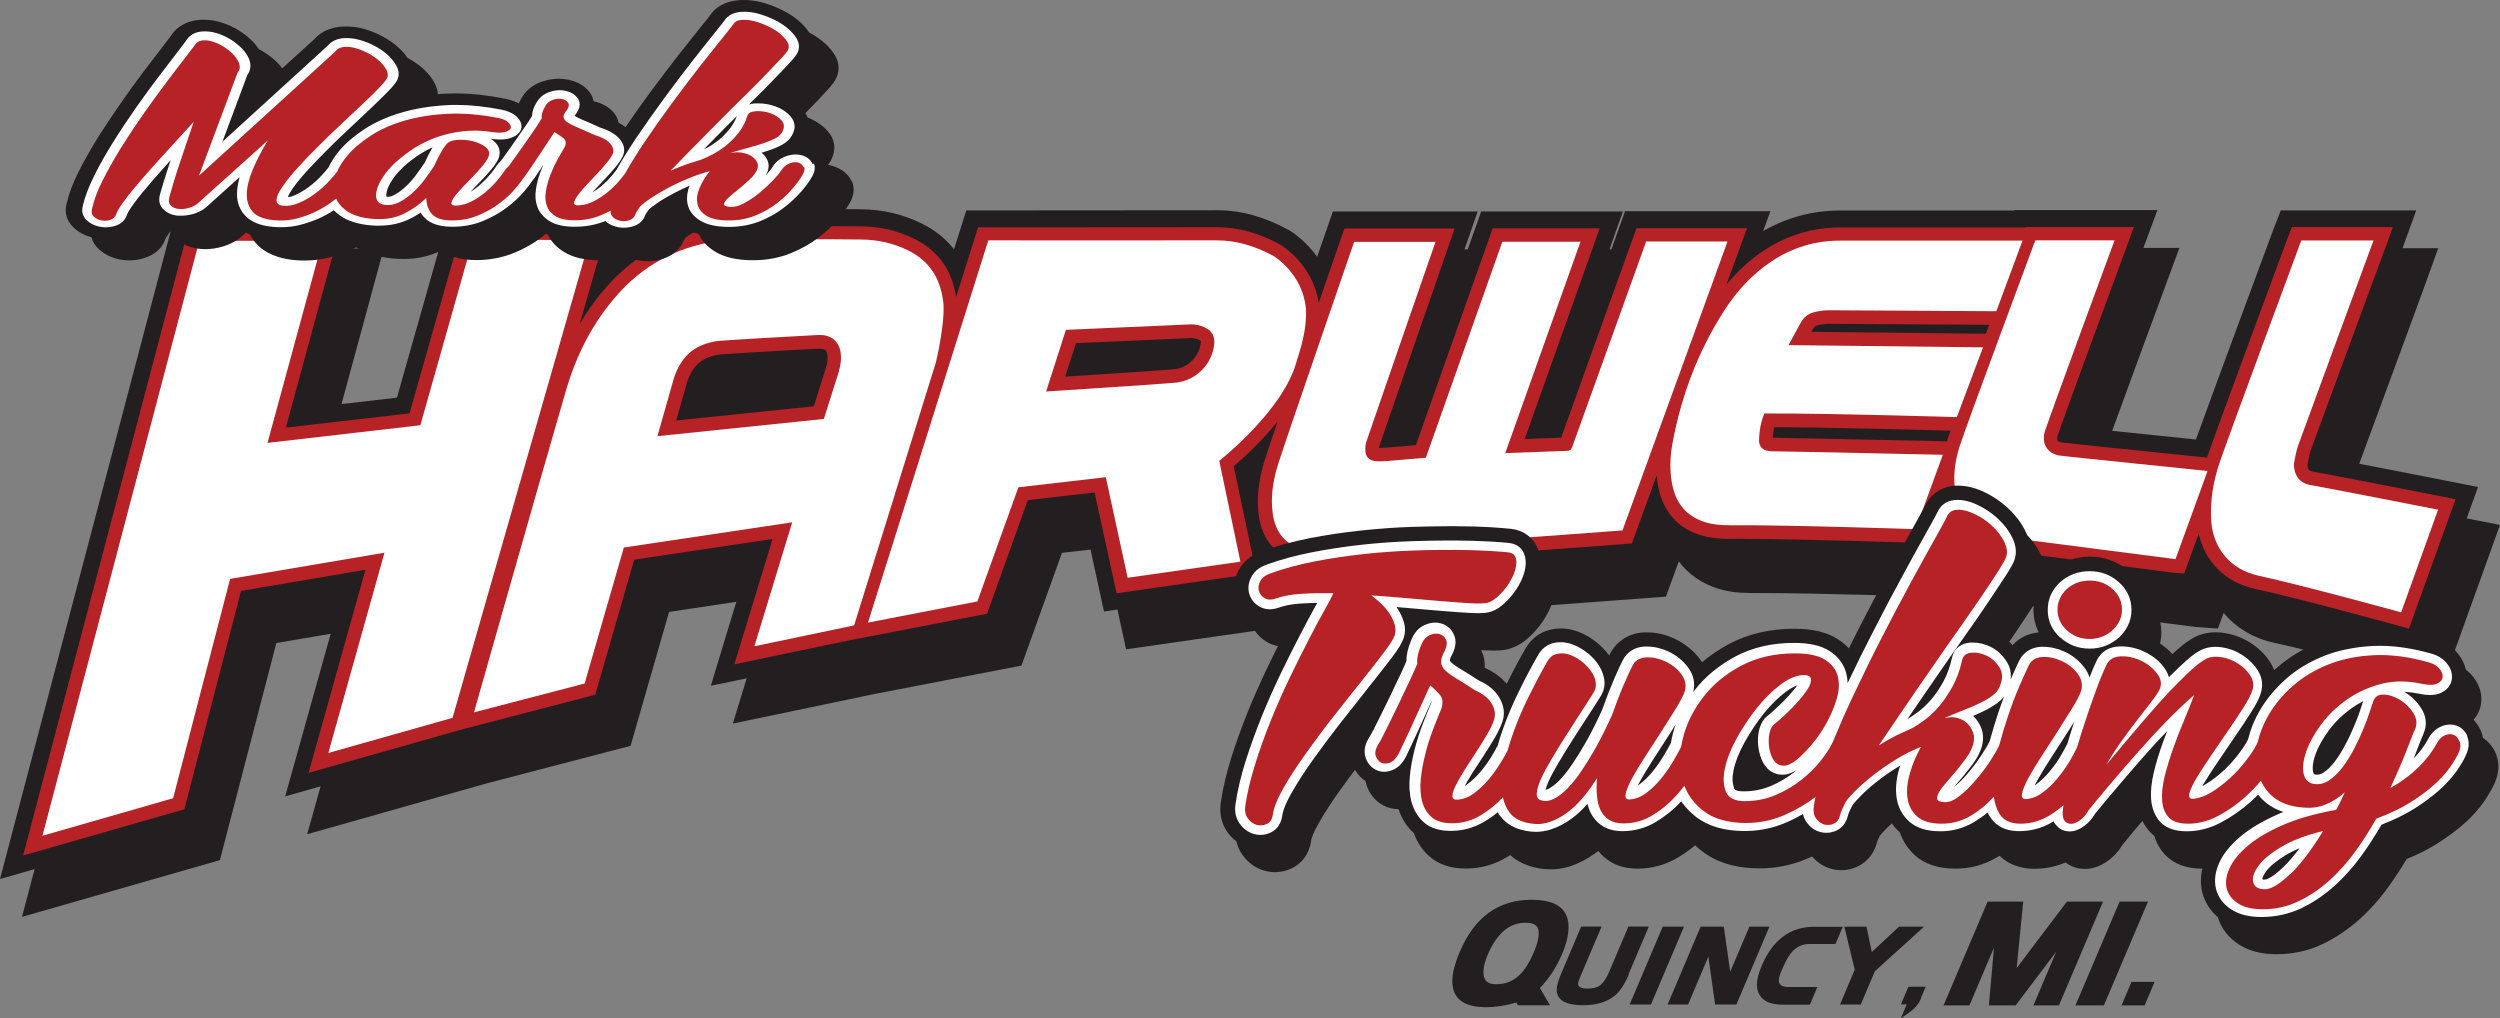
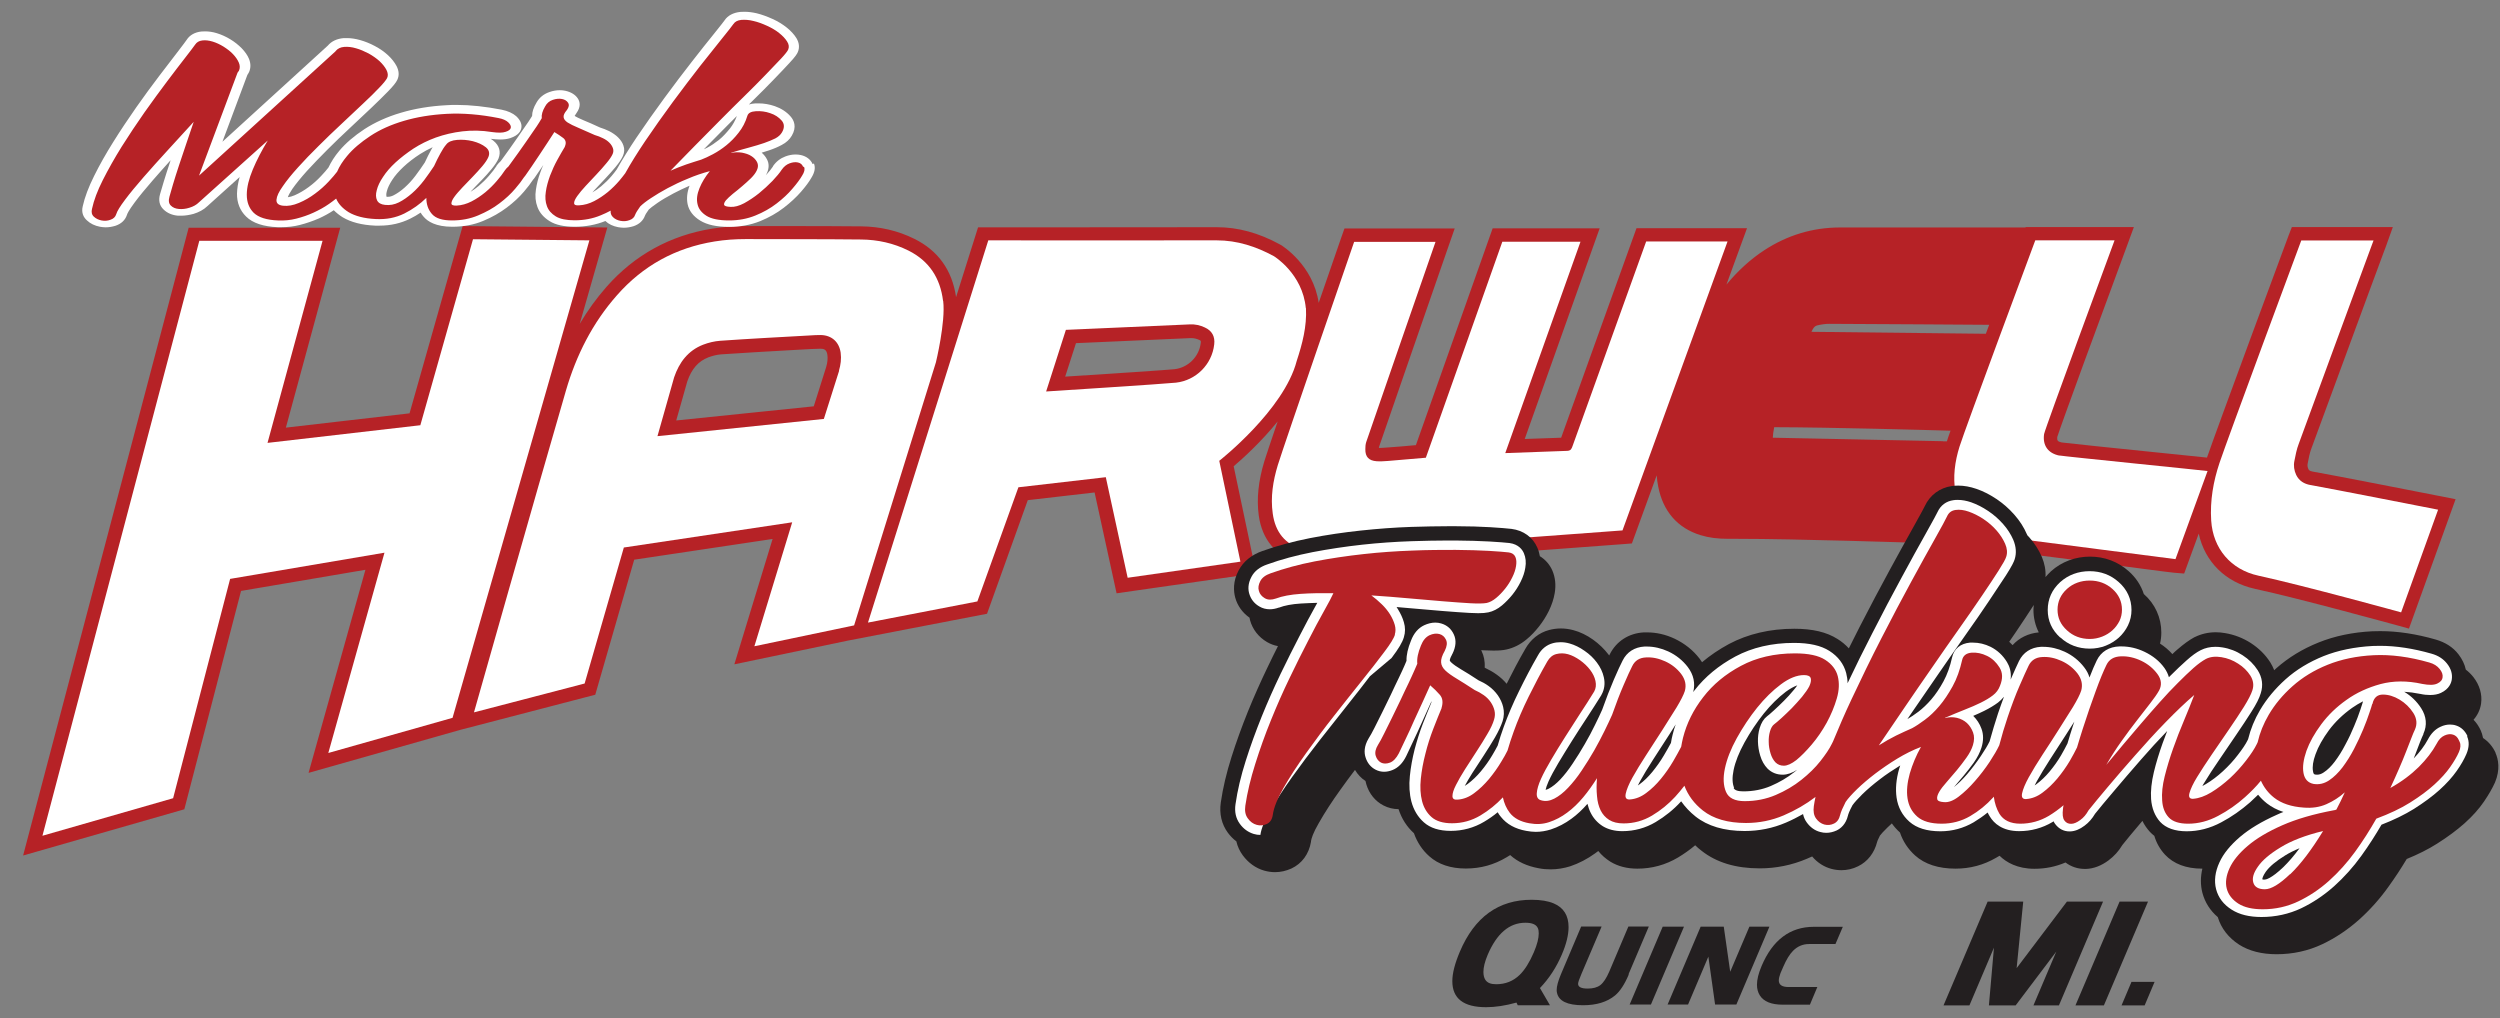
<svg xmlns="http://www.w3.org/2000/svg" id="Layer_2" viewBox="0 0 178.49 72.7">
  <rect x="0" y="0" width="178.49" height="72.7" fill="#808080" stroke="none" />
  <defs>
    <style>.cls-1{fill:#231f20;}.cls-2{fill:#fff;}.cls-3{fill:#b62226;}</style>
  </defs>
  <g id="Layer_1-2">
-     <path class="cls-1" d="M176.12,37l.8-2.23-2.44-.48c-.21-.04-3.44-.68-6.04-1.18,1.11-3.01,2.22-6.04,3.31-8.99l1.13-3.08c.03-.08.06-.15.09-.24l1.11-3.08h-2.55l.98-2.7h-9.67l-.53,1.36c-.03.08-4.22,11.37-5.53,15-.61-.06-1.56-.16-3.08-.32-.84-.09-1.89-.19-2.9-.3.98-2.7,2.41-6.58,3.74-10.18l1.06-2.88h-2.57l1-2.7h-10.21v.03c-2.06,0-8.93,0-12.45,0-1.96,0-3.81.5-5.49,1.47l.52-1.42h-10.38l-.64,1.79c-.11.31-.22.62-.33.93h-.14l.96-2.7h-10.12l-.96,2.7h-.23l.94-2.7h-10.34s-.79,2.29-1.12,3.23c-.85-1.17-1.82-1.79-1.99-1.89l-.04-.02-.04-.02c-1.71-.93-3.37-1.39-5.09-1.39h-.02c-3.38,0-9.01.01-13.13.01h-4.74s-.88,2.78-.88,2.78c-.59-.76-1.36-1.38-2.3-1.84-1.33-.66-2.78-1-4.31-1.02-1.77-.02-3.55-.02-5.27-.02h-.07c-.96,0-1.93,0-2.9,0h-.07c-.86,0-1.7.07-2.51.19-2.32.37-4.39,1.25-6.18,2.61h-.36s.77-2.68.77-2.68l-12.75-.13-3.82,13.48-3.96.46,3.02-11.11h-2.31l.73-2.7h-13.25L0,62.76l2.47-.71-.9,3.41,14.13-4.05,4.03-15.5,3.88-.66-3.25,11.61,2.53-.72-.96,3.42,12.82-3.63,10.27-2.68,2.75-9.56,4.8-.72-1.82,5.99,2.56-.53-.99,3.23,10.01-2.09,10.6-2.05,2.89-8.05,2.04-.23.96,4.42.96-.14.62,2.84,12.27-1.76-.29-1.38c.47.33,1.02.59,1.63.76.7.2,1.43.3,2.15.3.24,0,.49-.01.73-.03,1.16-.11,17.34-1.3,20.57-1.54l1.48-.11.92-2.52c.68.92,1.63,1.58,2.81,1.95.69.21,1.43.31,2.32.31h.08c.17,0,.35,0,.54,0,4.26,0,12.57.28,12.65.28l1.55.05.58-1.59c.39.44.85.83,1.38,1.14.92.55,1.97.89,3.12,1.02.63.07,5.03.64,7.95,1.02,3.78.49,3.79.49,3.89.5l1.62.12.41-1.12c.88,1.06,2.12,1.81,3.6,2.13,3.18.69,10,2.57,10.07,2.59l1.91.53,4.15-11.53-2.38-.47Z" />
    <path class="cls-3" d="M174.25,35.43c-.32-.06-7.88-1.55-9.13-1.76-.24-.04-.28-.12-.31-.18-.06-.13-.08-.26-.05-.4.07-.38.14-.74.26-1.06,1.36-3.71,2.75-7.47,4.09-11.11l1.1-2.97c.03-.08.06-.17.1-.26l.53-1.48h-7.21l-.24.62c-.04.1-5.17,13.94-5.82,15.84-.37-.04-1.33-.14-3.99-.41-2.55-.26-6.03-.62-6.38-.67-.28-.06-.35-.13-.32-.39.26-.84,3.1-8.58,4.99-13.68l.48-1.31h-7.73v.03s-.22,0-.22,0c0,0-8.86,0-13.03,0-1.95,0-3.76.55-5.4,1.62-1.01.66-1.9,1.48-2.71,2.46l1.47-4.03h-7.89l-.23.64c-.04.12-4.11,11.4-5.15,14.32-.75.03-1.77.06-2.6.09l5.35-15.04h-7.64l-5.48,15.48c-.63.06-1.58.14-2.06.17-.18.01-.36.03-.52.03-.02,0-.04,0-.06,0,0-.07.01-.1.02-.11.13-.4,3.61-10.44,4.94-14.27l.45-1.29h-7.87l-.23.65c-.07.22-.75,2.18-1.61,4.66-.4-2.71-2.61-4.08-2.71-4.14h-.02s-.02-.02-.02-.02c-1.53-.84-3.02-1.24-4.53-1.24h-.02c-3.38,0-9.01.01-13.14.01h-3.88s-1.57,4.98-1.57,4.98c-.28-1.92-1.28-3.32-2.98-4.16-1.17-.58-2.45-.88-3.8-.89-1.76-.02-3.54-.02-5.26-.02-.99,0-1.98,0-2.97,0h-.06c-.8,0-1.58.06-2.33.18-3,.48-5.55,1.88-7.56,4.16-.71.81-1.35,1.69-1.91,2.64l1.97-6.88-10.33-.1-3.79,13.37-8.83,1.02,3.88-14.27h-10.82L1.65,61.08l11.51-3.3,4.05-15.59,8.88-1.51-4.06,14.5,10.83-3.07,9.64-2.51,2.78-9.64,9.88-1.48-2.73,8.95,8.09-1.69h0s9.95-1.92,9.95-1.92l2.91-8.11,4.77-.55,1.57,7.2,9.97-1.43-1.61-7.64c.68-.58,1.97-1.75,3.14-3.2-.49,1.44-.85,2.51-.95,2.84-.43,1.42-.56,2.69-.4,3.87.24,1.74,1.23,2.9,2.86,3.37.6.17,1.22.26,1.84.26.21,0,.42,0,.62-.03,1.28-.12,20.5-1.53,20.69-1.55l.63-.05,1.77-4.86c.02.27.06.54.11.8.34,1.76,1.38,2.97,3.03,3.47.58.18,1.21.26,1.97.26h.07c.17,0,.36,0,.55,0,4.3,0,12.61.28,12.69.28l.7.02,1.23-3.37c.25,1.37.97,2.42,2.13,3.12.78.46,1.67.75,2.65.86.63.07,4.87.62,7.97,1.02,3.45.45,3.76.49,3.83.49l.73.06,1.04-2.85c.44,2.01,1.91,3.48,4.01,3.94,3.24.7,10.07,2.59,10.13,2.6l.87.24,3.33-9.24-1.11-.22ZM76.81,24.5c1.99-.09,7.71-.34,8.18-.36.02,0,.04,0,.06,0,.19,0,.38.04.57.13.11.05.13.06.11.21-.11.98-.9,1.77-1.88,1.88-.45.05-4.95.35-7.8.53l.77-2.39ZM50.55,25.52c.33-.12.65-.2.94-.22,1.65-.11,3.34-.21,4.97-.3.48-.03,1.46-.08,1.46-.08.21-.01.4-.02.59-.02.03,0,.06,0,.09,0,.25,0,.42.08.47.43.04.26.01.54-.08.86l-.89,2.82-9.82,1.01.79-2.79c.31-.9.79-1.44,1.49-1.71ZM141.79,23.83l-12.46-.14c.03-.06.06-.12.09-.18.11-.2.22-.25.33-.28.3-.07.59-.11.84-.11h.01c3.25.01,9.61.06,11.42.07-.08.21-.16.42-.24.64ZM138.72,31.5c-.45,0-10.56-.23-12.15-.25.01-.19.04-.47.1-.75,4.09.01,10.85.2,12.59.25-.12.33-.21.59-.26.76h-.28Z" />
    <path class="cls-2" d="M67.33,21.48c-.2-1.63-.99-2.85-2.47-3.59-1.06-.53-2.2-.78-3.38-.79-2.74-.03-5.48-.02-8.23-.03-.75,0-1.49.05-2.23.17-2.79.45-5.12,1.73-6.98,3.85-1.74,1.97-2.9,4.28-3.63,6.78-2.19,7.53-6.57,22.99-6.57,22.99l7.9-2.06,2.8-9.71,12.02-1.8-2.7,8.85,7.12-1.49,5.84-18.78s.7-2.88.52-4.38ZM59.91,26.47l-1.09,3.44-11.88,1.23,1.19-4.2c.36-1.06.99-1.91,2.07-2.33.39-.15.81-.25,1.22-.28,2.13-.15,4.27-.26,6.4-.38.26-.02.52-.03.79-.03.78.02,1.3.5,1.41,1.26.06.44,0,.87-.12,1.28Z" />
    <polygon class="cls-2" points="42.08 17.16 33.77 17.08 30.01 30.36 19.1 31.62 23.03 17.19 14.23 17.19 3.03 59.67 12.36 56.99 16.43 41.33 27.45 39.46 23.44 53.76 32.31 51.25 42.08 17.16" />
    <path class="cls-2" d="M164.96,34.63c-.45-.08-.81-.29-1.02-.72-.15-.32-.2-.66-.13-1,.08-.41.16-.83.31-1.22,1.72-4.7,3.45-9.39,5.18-14.09.05-.13.1-.27.16-.43h-5.16c-.05.13-5.3,14.27-5.83,15.86-.45,1.34-.69,2.71-.6,4.14.13,2,1.4,3.5,3.37,3.93,3.3.72,10.19,2.62,10.19,2.62l2.64-7.33s-7.85-1.54-9.1-1.76Z" />
    <path class="cls-2" d="M117.53,17.24s-4.38,12.16-5.25,14.59c-.07.19-.11.35-.39.36-1.36.05-4.42.16-4.42.16l5.37-15.09h-5.58l-5.46,15.42s-1.94.17-2.7.23c-.27.02-.55.04-.82.02-.55-.04-.81-.31-.8-.86,0-.17.01-.34.06-.5.12-.39,4.95-14.3,4.95-14.3h-5.81s-5.04,14.6-5.45,15.94c-.34,1.12-.53,2.28-.36,3.46.18,1.31.87,2.2,2.16,2.56.69.19,1.39.26,2.1.19,1.31-.12,20.71-1.55,20.71-1.55l7.5-20.63h-5.82Z" />
    <path class="cls-2" d="M147.04,32.53c-.81-.16-1.22-.72-1.1-1.54.04-.32,5.03-13.83,5.03-13.83h-5.66s-5.02,13.48-5.41,14.73c-.33,1.06-.48,2.15-.29,3.26.18,1.1.73,1.96,1.69,2.53.7.42,1.46.64,2.26.73,1.06.12,11.62,1.5,11.76,1.51.77-2.12,1.53-4.19,2.29-6.29-.13-.03-10.22-1.04-10.58-1.11Z" />
-     <path class="cls-2" d="M126.41,32.21c-.88-.03-.82-.76-.82-.76,0,0-.01-1.07.38-1.93,4.6-.02,13.74.26,13.74.26l1.87-4.98s-9.24-.11-13.89-.16c.31-.56.59-1.07.87-1.59.21-.39.53-.66.96-.76.35-.09.72-.14,1.09-.14,3.84.02,11.92.07,11.92.07l1.87-5.04s-8.86,0-13.03,0c-1.77,0-3.39.49-4.86,1.46-1.39.92-2.5,2.12-3.39,3.51-1.89,2.92-3.09,6.12-3.72,9.54-.17.94-.2,1.9-.02,2.86.26,1.37,1.01,2.31,2.36,2.73.57.18,1.15.22,1.75.22,4.17-.03,13.28.28,13.28.28l1.94-5.31s-11.4-.25-12.29-.25Z" />
    <path class="cls-2" d="M93.23,22c-.23-2.47-2.28-3.71-2.28-3.71-1.27-.69-2.61-1.13-4.08-1.13-5.27.01-16.13,0-16.31,0-2.86,9.1-8.59,27.29-8.59,27.29l7.81-1.51,2.93-8.15,6.24-.72,1.56,7.18,8.05-1.15-1.51-7.2s4.62-3.62,5.53-7.13c.4-1.22.73-2.46.66-3.77ZM86.69,24.59c-.16,1.43-1.3,2.57-2.73,2.73-.68.08-9.27.63-9.27.63l1.41-4.4s8.28-.36,8.85-.39c.37-.02.73.06,1.07.22.51.23.74.65.67,1.21Z" />
-     <path class="cls-1" d="M60.83,12.99c-.25-.59-.82-1.02-1.57-1.19-.04,0-.08-.02-.12-.02,0,0,0-.02,0-.03.05-.07.09-.13.13-.2.45-.77.39-1.55-.18-2.19-.37-.42-.85-.74-1.43-.97-.04-.11-.1-.21-.16-.31.13-.13.25-.26.37-.38.46-.47.83-.86,1.12-1.18.49-.53.65-.78.74-1,.23-.53.18-1.09-.15-1.63-.21-.34-.52-.67-.9-.98-.27-.21-.57-.41-.9-.58-.21-.33-.51-.65-.88-.95-.36-.28-.77-.53-1.24-.75-.45-.21-.9-.37-1.35-.48-.41-.1-.82-.15-1.21-.15-.14,0-.29,0-.43.02-.85.08-1.56.46-1.95,1.04-.03.05-.17.24-.73.92-.44.55-.97,1.22-1.58,1.99-.61.79-1.28,1.66-1.98,2.61-.61.83-1.21,1.67-1.77,2.5-.15-.12-.32-.23-.5-.33-.04-.22-.13-.4-.21-.53-.32-.49-.87-.84-1.57-.99-.04-.23-.13-.42-.22-.55-.32-.5-.89-.85-1.6-.99-.22-.04-.44-.07-.66-.07-.39,0-.79.07-1.18.2-.66.22-1.17.63-1.48,1.18-.08.13-.14.26-.2.38-.3-.15-.64-.27-1.02-.34-1.21-.24-2.39-.37-3.48-.37-.26,0-.52,0-.77.02-.17,0-.34.02-.51.04-.01-.26-.09-.53-.23-.8-.18-.34-.44-.67-.77-.98-.32-.3-.71-.57-1.15-.81,0,0,0,0-.01,0-.16-.25-.37-.49-.62-.72-.32-.3-.71-.57-1.15-.81-.42-.23-.86-.4-1.29-.53-.44-.13-.89-.19-1.33-.19-.11,0-.22,0-.33.01-.79.06-1.47.37-1.92.88l-2.31,2.1c-.1-.13-.21-.26-.33-.39-.28-.29-.62-.55-1-.79-.11-.07-.22-.13-.34-.19-.13-.19-.27-.38-.45-.56-.28-.29-.62-.55-1-.79-.39-.24-.81-.43-1.24-.56-.41-.13-.83-.19-1.24-.19-.14,0-.28,0-.43.02-.8.09-1.47.47-1.85,1.03-.04.06-.18.26-.63.84-.36.47-.81,1.05-1.31,1.71-.52.68-1.07,1.44-1.64,2.26-.58.83-1.14,1.67-1.67,2.5-.53.85-1.01,1.69-1.41,2.49-.42.84-.71,1.62-.86,2.3-.16.64.02,1.24.52,1.7.34.32.77.55,1.26.68.08.32.26.61.53.85.4.37.93.63,1.52.74.22.04.44.06.66.06.39,0,.77-.06,1.13-.19.72-.24,1.23-.71,1.43-1.32v-.02s.09-.17.36-.54c.1.2.23.36.35.48.44.43,1.08.71,1.78.77.11.01.23.02.35.02.41,0,.84-.06,1.27-.19.56-.17,1.04-.43,1.42-.79l.22-.2c.09.04.19.08.29.12.14.29.33.55.58.79.46.46,1.37,1.02,3.06,1.08.1,0,.21,0,.31,0,.56,0,1.12-.07,1.66-.2.55-.14,1.08-.32,1.58-.55.13-.06.27-.12.4-.19.02.01.04.03.07.04.76.46,1.74.72,2.92.78.13,0,.26.01.39.01.98,0,1.88-.2,2.69-.6.48.34,1.26.68,2.49.68.98,0,1.89-.18,2.73-.52.72-.3,1.36-.66,1.92-1.09.11-.08.22-.17.33-.26.05.02.1.04.15.06.23.49.62.91,1.15,1.23.63.39,1.47.59,2.48.59.7,0,1.37-.09,2-.27.26.13.54.22.84.28.22.04.44.06.66.06.39,0,.77-.06,1.13-.19.7-.24,1.2-.69,1.42-1.27.01-.02.05-.08.13-.2.07-.06.21-.17.45-.33.04-.03.09-.06.14-.09.12.06.24.11.38.16.22.48.6.89,1.13,1.22.69.43,1.59.63,2.74.63.97,0,1.88-.17,2.71-.51.73-.3,1.38-.67,1.95-1.1.53-.4.98-.83,1.36-1.27.36-.42.63-.79.82-1.11.36-.58.43-1.12.22-1.63Z" />
    <path class="cls-2" d="M58.02,11.72c-.14-.33-.44-.56-.84-.65-.13-.03-.26-.04-.39-.04-.24,0-.48.05-.72.14-.35.13-.65.36-.88.69h0s0,.02,0,.02c-.11.17-.28.38-.51.63.03-.06.06-.11.08-.16.15-.34.16-.67,0-.97-.09-.18-.22-.34-.38-.48.18-.05.35-.11.51-.16.36-.12.66-.25.92-.39.33-.17.57-.4.72-.66.37-.63.16-1.1-.09-1.38-.28-.32-.66-.57-1.12-.73-.38-.13-.77-.2-1.17-.2-.07,0-.14,0-.21,0-.18.01-.34.04-.47.08.08-.08.17-.17.25-.25.57-.56,1.09-1.08,1.53-1.54.45-.47.82-.85,1.11-1.17.44-.47.55-.66.6-.78.14-.32.1-.67-.1-1-.16-.26-.4-.52-.7-.76-.29-.23-.63-.44-1.01-.61-.38-.17-.75-.31-1.12-.4-.3-.07-.6-.11-.88-.11-.1,0-.2,0-.29.01-.5.05-.9.26-1.12.59-.06.09-.25.33-.77.98-.44.54-.97,1.21-1.57,1.98-.61.78-1.27,1.65-1.96,2.59-.69.94-1.36,1.89-1.99,2.82-.53.79-1.01,1.56-1.42,2.29-.11.15-.23.31-.37.47-.22.26-.47.5-.74.73-.2.17-.41.31-.63.44.05-.06.11-.12.17-.19.25-.27.5-.54.76-.81.27-.28.51-.56.73-.82.25-.3.42-.56.52-.78.11-.25.13-.5.04-.75-.07-.21-.2-.4-.38-.58-.17-.17-.39-.32-.64-.45-.21-.1-.43-.19-.66-.26-.45-.21-.84-.38-1.16-.51-.34-.14-.52-.24-.62-.3,0,0-.02-.01-.02-.02.02-.03.05-.09.11-.16v-.02s.02-.02.02-.02c.33-.46.24-.81.1-1.03-.18-.28-.49-.47-.9-.56-.13-.03-.26-.04-.39-.04-.24,0-.49.04-.74.13-.41.14-.72.39-.93.76-.21.35-.31.66-.31.95-.02.04-.06.09-.1.16-.1.16-.23.36-.39.58-.16.23-.34.49-.53.77-.18.26-.37.52-.56.8-.18.26-.36.5-.52.72-.05.07-.09.13-.14.19-.11.1-.21.21-.3.33h0s0,.02,0,.02c-.13.2-.31.44-.54.7-.22.26-.47.5-.74.73-.18.15-.37.29-.57.41.01-.02.03-.03.04-.05.24-.25.48-.51.73-.76.26-.27.5-.53.71-.79.24-.29.41-.54.51-.77h0c.19-.48.06-.93-.36-1.27-.06-.05-.13-.1-.2-.14,0,0,0,0,.01,0,.25.03.46.05.66.05.28,0,.52-.03.73-.1.61-.2.76-.53.79-.72.04-.2,0-.5-.36-.84-.25-.22-.6-.38-1.05-.47-1.13-.22-2.21-.34-3.21-.34-.23,0-.47,0-.7.02-1.2.06-2.31.25-3.28.54-.99.29-1.86.69-2.6,1.17-.73.48-1.34,1-1.8,1.55-.33.39-.58.79-.77,1.19-.14.18-.31.38-.53.61-.26.28-.56.55-.89.79-.31.23-.65.43-.99.58-.18.08-.34.12-.49.14.04-.13.14-.32.32-.59.26-.37.61-.8,1.04-1.28.44-.48.93-.99,1.45-1.51.52-.52,1.07-1.05,1.62-1.56.55-.52,1.07-1,1.53-1.44.47-.45.87-.84,1.19-1.17.37-.38.58-.64.67-.84.14-.3.12-.63-.06-.98-.14-.26-.34-.52-.61-.77-.26-.24-.57-.46-.93-.65-.35-.19-.71-.33-1.06-.43-.32-.09-.64-.14-.94-.14-.07,0-.15,0-.22,0-.49.04-.88.22-1.15.54h0s-7.52,6.86-7.52,6.86l1.78-4.77s.07-.1.1-.16v-.02s.02-.02.02-.02c.13-.3.13-.61,0-.94-.11-.27-.29-.52-.53-.77-.23-.23-.5-.45-.8-.63-.31-.19-.64-.34-.97-.44-.29-.09-.57-.13-.84-.13-.09,0-.18,0-.27.01-.46.05-.83.26-1.04.59-.06.09-.23.32-.66.88-.36.47-.8,1.04-1.31,1.71-.51.67-1.06,1.42-1.63,2.23-.57.82-1.13,1.65-1.64,2.47-.52.83-.98,1.64-1.37,2.43-.4.8-.67,1.52-.81,2.15-.13.5.08.83.29,1.02.25.24.57.39.94.46.13.02.27.04.4.04.24,0,.47-.04.7-.11.42-.14.7-.41.82-.77h0c.02-.08.12-.31.55-.89.34-.46.78-.99,1.3-1.59.39-.45.82-.93,1.27-1.43-.02.05-.04.11-.05.16-.17.51-.32.97-.44,1.37-.12.41-.21.7-.26.88-.13.45-.05.82.24,1.1.26.26.63.42,1.05.45.07,0,.15,0,.22,0,.28,0,.58-.05.88-.13.39-.12.72-.3.97-.54l2.32-2.09c-.12.42-.18.81-.19,1.18-.01.65.21,1.21.65,1.64.47.47,1.24.72,2.26.76.09,0,.17,0,.26,0,.45,0,.89-.05,1.32-.16.47-.12.93-.28,1.37-.47.37-.17.72-.36,1.05-.58.18.18.39.35.63.5.58.35,1.37.56,2.33.6.11,0,.21,0,.31,0,.79,0,1.52-.17,2.17-.49.27-.13.52-.28.76-.44.06.11.14.21.22.3.28.33.86.71,2.04.71.79,0,1.54-.14,2.21-.42.63-.26,1.19-.58,1.68-.95.48-.36.89-.74,1.23-1.14.27-.32.48-.59.64-.84.04-.04.07-.08.1-.12h0c.11-.17.26-.39.45-.66.06-.09.13-.19.19-.28-.08.17-.15.35-.21.52-.16.42-.26.84-.32,1.24-.07.45-.03.87.11,1.24.15.41.45.75.87,1.01.43.27,1.04.4,1.8.4s1.52-.14,2.18-.41c.24.23.55.37.91.44.13.02.27.04.4.04.24,0,.47-.04.7-.11.41-.14.69-.4.82-.76.01-.04.07-.15.27-.43.1-.09.29-.25.63-.48.32-.22.7-.44,1.13-.67.36-.19.74-.37,1.15-.55-.18.47-.22.91-.14,1.31.1.48.41.88.9,1.18.49.3,1.17.45,2.07.45.79,0,1.53-.14,2.21-.41.63-.26,1.2-.58,1.69-.96.47-.36.89-.75,1.23-1.14.34-.39.58-.72.74-1,.24-.39.3-.72.18-1.02ZM52.11,9.18c-.25.31-.51.59-.78.81-.28.22-.56.41-.83.55-.09.04-.17.09-.25.12.57-.57,1.13-1.15,1.7-1.72.22-.22.44-.44.66-.66-.12.33-.29.63-.49.89ZM27.69,14.05s-.06,0-.09,0h0c-.02-.07-.04-.19.02-.4.06-.24.19-.51.38-.8.2-.31.47-.62.8-.93.34-.32.74-.63,1.19-.92.28-.18.58-.34.9-.49-.04.06-.07.12-.11.19-.15.27-.3.58-.45.9-.2.3-.42.62-.67.95-.24.32-.5.6-.78.85-.26.23-.53.42-.79.55-.14.07-.27.1-.39.1Z" />
    <path class="cls-3" d="M57.33,11.89c-.06-.15-.18-.25-.36-.29-.18-.04-.37-.02-.59.06-.22.08-.41.23-.57.46-.14.22-.37.49-.66.8-.3.31-.62.6-.96.88-.35.28-.7.51-1.06.71-.36.19-.69.28-.98.26-.27-.01-.42-.06-.45-.14-.02-.09.02-.19.13-.33.11-.13.28-.28.49-.46.22-.17.44-.35.66-.54.22-.19.44-.38.64-.58.2-.2.34-.39.42-.57.1-.21.1-.4.01-.58-.09-.17-.23-.32-.41-.43-.18-.12-.41-.19-.66-.24-.26-.04-.51-.04-.77.02v-.02c.47-.14.9-.27,1.29-.37.39-.11.75-.21,1.06-.32.31-.11.58-.22.8-.33.22-.12.37-.26.47-.43.19-.32.18-.61-.02-.84-.21-.24-.48-.42-.82-.53-.34-.12-.68-.16-1.02-.14-.35.02-.55.13-.61.33-.14.46-.35.86-.63,1.21-.27.35-.57.65-.88.9-.31.25-.63.46-.95.63-.32.17-.6.3-.84.39-.34.1-.69.22-1.06.34-.37.13-.75.28-1.13.45.53-.55,1.1-1.13,1.7-1.74.6-.61,1.21-1.22,1.81-1.83.6-.61,1.19-1.19,1.76-1.75.57-.56,1.08-1.07,1.52-1.53.44-.46.81-.84,1.1-1.15.29-.31.46-.53.51-.64.08-.18.06-.38-.07-.58-.13-.21-.32-.41-.57-.61-.25-.2-.54-.37-.87-.52-.33-.15-.65-.27-.96-.34-.31-.08-.6-.1-.87-.08-.27.03-.45.12-.57.3-.1.14-.36.48-.8,1.02-.43.54-.96,1.2-1.57,1.97-.61.78-1.26,1.64-1.95,2.57-.69.94-1.35,1.87-1.98,2.8-.53.79-1.01,1.55-1.42,2.29-.12.16-.26.34-.42.53-.24.28-.51.55-.82.81-.31.25-.63.47-.98.65-.35.18-.7.28-1.07.3-.24.02-.36-.03-.36-.16s.08-.3.23-.51c.15-.21.35-.45.6-.72.25-.27.5-.54.76-.81.26-.27.49-.54.71-.8.22-.26.37-.48.45-.66.06-.14.07-.28.02-.42s-.13-.27-.25-.39c-.12-.12-.27-.23-.46-.32-.18-.09-.38-.17-.59-.23-.47-.21-.86-.38-1.18-.52-.32-.13-.57-.26-.75-.37-.18-.12-.27-.24-.29-.38-.02-.14.06-.31.24-.52.14-.2.17-.37.08-.51-.09-.14-.23-.23-.43-.27-.2-.04-.42-.02-.66.06-.24.08-.43.24-.55.47-.19.32-.27.6-.24.84-.02.03-.08.13-.18.3-.1.17-.24.37-.4.6-.16.23-.34.49-.53.77-.19.28-.38.55-.57.81-.18.26-.36.5-.52.72-.07.09-.13.17-.18.25-.09.07-.17.16-.25.27-.14.22-.34.48-.58.76-.24.28-.51.55-.82.81-.31.25-.63.47-.98.65-.35.18-.7.28-1.07.3-.24.01-.37-.04-.37-.15,0-.11.06-.27.2-.46.14-.2.34-.42.58-.68.24-.25.49-.51.74-.77.25-.26.48-.51.69-.76.21-.25.35-.46.43-.65.11-.27.05-.51-.19-.7-.24-.19-.55-.33-.93-.43-.38-.09-.75-.12-1.12-.09-.37.03-.63.14-.77.33-.13.15-.27.36-.42.64-.15.27-.3.57-.45.9-.21.32-.45.66-.71,1.01-.27.35-.55.66-.86.93-.31.27-.62.49-.94.65-.32.16-.65.22-.99.18-.29-.03-.48-.14-.57-.33-.09-.19-.1-.43-.02-.72.07-.29.22-.61.45-.95.22-.34.52-.69.89-1.03.37-.34.8-.67,1.28-.99.48-.31,1.02-.58,1.6-.79.59-.21,1.22-.36,1.89-.44.68-.08,1.38-.07,2.12.05.43.06.76.06.98-.02.22-.07.34-.17.36-.29.02-.12-.04-.25-.19-.39-.15-.14-.38-.24-.69-.3-1.32-.26-2.54-.36-3.68-.3-1.13.06-2.16.23-3.07.5-.92.27-1.72.63-2.4,1.08-.68.45-1.24.92-1.66,1.43-.31.37-.55.74-.71,1.12-.15.2-.35.43-.6.7-.29.31-.61.6-.98.87-.36.27-.74.49-1.15.66-.4.17-.78.24-1.13.2-.34-.04-.49-.18-.47-.43.02-.25.17-.57.45-.96.27-.4.63-.84,1.08-1.34.45-.5.94-1.01,1.47-1.53.53-.53,1.07-1.05,1.63-1.57.55-.52,1.06-1,1.53-1.44.47-.44.86-.82,1.17-1.15.31-.32.5-.56.57-.7.08-.17.06-.36-.05-.58-.11-.21-.28-.42-.49-.62-.22-.2-.48-.38-.78-.55-.31-.16-.61-.29-.9-.37-.3-.09-.58-.12-.84-.1-.27.02-.47.12-.61.29l-.02.03-9.74,8.87,2.75-7.35s.06-.08.1-.14c.08-.18.08-.38-.01-.58-.09-.21-.23-.41-.42-.61-.19-.2-.42-.37-.67-.53-.26-.16-.52-.28-.78-.36-.27-.08-.51-.11-.74-.08-.23.03-.39.12-.51.3-.1.14-.33.45-.69.91-.36.47-.8,1.03-1.3,1.7-.51.67-1.04,1.41-1.62,2.22-.57.81-1.11,1.63-1.63,2.45-.51.82-.96,1.62-1.35,2.39-.39.77-.64,1.45-.77,2.05-.06.23-.02.42.13.56.15.14.34.23.55.27.22.04.43.03.64-.05.21-.07.35-.2.41-.4.06-.21.27-.55.63-1.03.35-.47.8-1.01,1.33-1.62.53-.61,1.11-1.25,1.74-1.94.63-.68,1.24-1.35,1.83-2-.16.48-.33.99-.52,1.53-.18.55-.36,1.07-.53,1.58-.17.51-.31.96-.43,1.36-.12.4-.2.69-.25.87-.08.28-.05.5.1.64.14.14.33.22.57.24.23.02.49,0,.76-.09.27-.08.5-.21.67-.38l4.92-4.42c-.43.71-.79,1.4-1.07,2.07-.28.67-.43,1.27-.43,1.8,0,.53.16.96.49,1.29.34.33.92.52,1.74.55.45.02.89-.02,1.31-.13.43-.11.84-.25,1.23-.43.39-.18.76-.38,1.1-.62.18-.13.35-.25.51-.38.16.38.46.7.89.97.47.28,1.11.45,1.93.49.76.04,1.43-.09,2.04-.39.6-.3,1.13-.68,1.58-1.12,0,.46.13.84.4,1.15.27.31.74.46,1.43.46s1.3-.12,1.87-.36c.57-.24,1.08-.52,1.52-.86.44-.33.82-.68,1.13-1.05.27-.31.47-.58.62-.81.03-.04.06-.07.09-.11.11-.16.26-.38.45-.65.18-.27.37-.55.57-.85.19-.3.39-.59.58-.88.19-.29.35-.53.48-.74.24.14.45.29.64.43.18.15.22.35.11.6v.02c-.16.26-.34.58-.54.94-.2.36-.37.74-.52,1.13-.14.39-.25.77-.3,1.15-.06.38-.03.72.08,1.02.11.3.32.54.63.73.31.19.76.28,1.35.28.68,0,1.3-.12,1.87-.36.24-.1.48-.21.7-.33-.02.19.04.34.16.46.14.14.33.23.54.27.22.04.43.03.64-.05.21-.07.35-.2.41-.39.05-.13.17-.33.36-.59.16-.16.41-.36.76-.59.35-.23.74-.47,1.19-.71.45-.24.93-.47,1.45-.68.51-.22,1.04-.4,1.57-.54-.32.39-.57.8-.74,1.22-.17.42-.22.79-.14,1.13.07.34.29.62.64.84.35.22.89.33,1.62.33.68,0,1.3-.12,1.87-.35.57-.23,1.08-.52,1.52-.86.44-.34.82-.69,1.13-1.06.31-.36.54-.67.69-.93.16-.25.21-.46.14-.61Z" />
    <path class="cls-1" d="M178.18,53.76c-.2-.45-.51-.81-.9-1.07-.04-.21-.1-.4-.17-.55-.13-.28-.3-.54-.51-.75.29-.33.48-.73.54-1.16.09-.65-.1-1.31-.55-1.89-.16-.2-.34-.38-.54-.53-.08-.38-.26-.75-.52-1.09-.39-.51-.94-.86-1.63-1.06-1.39-.4-2.72-.6-3.95-.6-.19,0-.39,0-.58.01-1.4.07-2.69.34-3.83.8-1.15.46-2.16,1.08-3.02,1.84-.05.05-.1.09-.15.14-.07-.19-.17-.38-.28-.56-.35-.55-.82-1.01-1.39-1.38-.56-.36-1.18-.6-1.84-.71-.22-.04-.45-.06-.66-.06-.54,0-1.05.12-1.51.35h-.01c-.37.2-.77.49-1.22.88-.12.1-.24.21-.36.33-.26-.29-.55-.54-.88-.75.06-.26.09-.52.09-.79,0-1.06-.44-2.04-1.25-2.75-.2-.62-.57-1.18-1.08-1.63-.76-.68-1.72-1.04-2.76-1.04s-2.03.36-2.79,1.05c-.14.13-.27.27-.39.41.03-.48-.06-.96-.26-1.44-.21-.49-.51-.96-.9-1.4-.05-.05-.09-.1-.14-.15,0-.02-.02-.05-.03-.07-.21-.49-.51-.96-.9-1.4-.37-.42-.8-.8-1.28-1.12-.48-.32-.96-.56-1.43-.72-.44-.15-.87-.23-1.29-.23-.15,0-.31.01-.45.03-.86.12-1.57.64-1.94,1.44-.04.09-.21.41-.8,1.47-.48.86-1.06,1.9-1.71,3.1-.67,1.23-1.39,2.59-2.14,4.05-.26.51-.52,1.02-.77,1.53-.23-.25-.5-.48-.81-.67-.77-.49-1.78-.73-3.08-.73-1.74,0-3.31.37-4.67,1.09-.7.38-1.34.81-1.92,1.3-.06-.09-.12-.18-.18-.26-.47-.61-1.07-1.08-1.78-1.42-.64-.3-1.3-.45-1.97-.45-.08,0-.15,0-.23,0-1.07.06-1.96.63-2.43,1.57-.01.03-.03.05-.04.08-.02-.03-.04-.06-.06-.08-.3-.39-.66-.74-1.09-1.05-.45-.32-.92-.55-1.41-.68-.3-.08-.6-.12-.9-.12-.28,0-.56.04-.83.11-.72.19-1.32.67-1.7,1.35-.47.81-.91,1.65-1.33,2.49-.21-.25-.45-.47-.72-.66-.25-.18-.53-.34-.81-.47-.01,0-.03-.02-.04-.03.03-.47-.07-.85-.2-1.13-.02-.04-.04-.08-.05-.11.07,0,.13,0,.19.01.25.01.48.02.68.02.38,0,.68-.02.94-.08.5-.11.99-.35,1.43-.72.32-.26.61-.57.88-.91.28-.35.51-.72.71-1.12.21-.43.35-.86.42-1.27.1-.59.04-1.13-.17-1.62-.19-.43-.5-.78-.89-1.02-.04-.21-.09-.41-.18-.61-.32-.74-.99-1.23-1.85-1.34h-.01c-.3-.04-.78-.07-1.5-.12-.7-.04-1.53-.07-2.49-.07-.16,0-.32,0-.48,0-.82,0-1.72.02-2.69.05-1.17.04-2.38.13-3.59.26-1.22.13-2.44.31-3.62.54-1.22.24-2.36.55-3.4.92-.77.27-1.35.74-1.69,1.37-.43.8-.37,1.51-.25,1.96.16.58.52,1.08,1.02,1.43.01.07.03.13.04.19.18.65.61,1.2,1.21,1.55.24.14.5.24.78.29-.25.49-.5,1.01-.76,1.55-.48,1-.95,2.05-1.38,3.11-.43,1.07-.83,2.16-1.17,3.24-.36,1.13-.62,2.22-.77,3.26-.12.81.06,1.56.5,2.16.18.24.38.45.61.62.08.36.24.7.46,1,.4.54.93.92,1.53,1.09.25.07.51.11.77.11.4,0,.79-.09,1.17-.26.75-.35,1.25-1.03,1.4-1.91v-.05c.03-.17.13-.56.57-1.31.41-.72.92-1.51,1.51-2.33.34-.47.69-.96,1.06-1.44.19.32.44.59.75.79.02.08.04.16.06.24.2.67.64,1.21,1.23,1.51.33.17.69.26,1.07.26.22.68.59,1.26,1.1,1.72.23.65.6,1.21,1.1,1.65.65.58,1.53.87,2.6.87s2.02-.27,2.91-.8c.09-.05.18-.11.26-.16.53.48,1.21.79,2.03.94.29.06.58.08.87.08.47,0,.94-.08,1.39-.22.62-.21,1.22-.52,1.77-.92.08-.06.15-.11.23-.17.24.3.53.55.86.76.54.33,1.19.5,1.93.5,1.04,0,2.02-.27,2.91-.8.43-.26.84-.55,1.22-.87.14.14.29.27.45.39,1.06.84,2.45,1.26,4.15,1.26,1.17,0,2.3-.23,3.36-.68.13-.06.26-.11.39-.17.37.44.85.75,1.39.89.23.06.47.09.7.09.41,0,.81-.09,1.19-.28.68-.33,1.16-.95,1.36-1.74,0-.03.05-.15.2-.45.09-.12.25-.3.55-.59.1-.09.2-.19.3-.28.16.23.36.45.58.65.21.63.58,1.19,1.08,1.64.7.63,1.68.94,2.89.94,1.04,0,2.01-.26,2.9-.78.08-.05.16-.1.24-.14.48.47,1.27.93,2.49.93.78,0,1.52-.15,2.22-.45.39.3.87.46,1.37.46.03,0,.06,0,.1,0,.55-.02,1.09-.23,1.6-.61.39-.29.73-.66.99-1.1.3-.38.73-.89,1.26-1.52.05-.06.11-.13.17-.2.14.29.32.55.54.79.1.1.2.2.31.28.15.51.41.96.76,1.34.62.66,1.51,1,2.65,1,0,0,.01,0,.02,0-.14.59-.14,1.17,0,1.72.18.68.55,1.27,1.1,1.74.24.8.77,1.48,1.53,1.97.71.45,1.61.68,2.67.68,1.16,0,2.26-.24,3.27-.72.93-.44,1.81-1.03,2.61-1.74.77-.69,1.48-1.48,2.1-2.35.47-.65.91-1.32,1.31-1.99.81-.33,1.53-.69,2.16-1.09.76-.48,1.42-.97,1.97-1.46.57-.51,1.03-1.03,1.38-1.54.34-.5.6-.95.79-1.37h0c.39-.93.24-1.66.04-2.11ZM145.2,43.2c0,.11-.02.22-.02.33,0,.58.13,1.12.38,1.62-.75.07-1.4.39-1.87.91-.08-.08-.16-.16-.24-.24.17-.25.34-.5.5-.73.49-.72.89-1.34,1.21-1.83.01-.02.03-.04.04-.07Z" />
-     <path class="cls-2" d="M99.35,46.98c.51-.67.78-1.13.88-1.48.11-.35.11-.71,0-1.08-.09-.31-.23-.61-.42-.92-.03-.05-.07-.11-.1-.16.27.02.54.05.8.07.87.08,1.69.15,2.45.21.75.06,1.41.11,1.96.14.23.01.44.02.62.02.3,0,.54-.02.72-.06.34-.07.67-.24.98-.5.26-.22.51-.48.74-.76.23-.29.43-.6.59-.93.17-.34.28-.67.33-.99.07-.39.03-.74-.1-1.04-.1-.24-.37-.64-1.03-.73-.28-.03-.75-.07-1.44-.11-.68-.04-1.5-.06-2.44-.07-.16,0-.31,0-.48,0-.81,0-1.7.02-2.65.05-1.14.04-2.33.12-3.51.25-1.19.13-2.38.31-3.53.53-1.17.23-2.26.52-3.25.88-.53.18-.91.48-1.12.88-.27.5-.24.93-.16,1.2.11.39.36.72.74.93.22.13.47.19.73.19.2,0,.42-.04.64-.12h.02c.39-.15.91-.25,1.55-.29.37-.02.76-.04,1.18-.05-.05.09-.1.18-.15.27-.33.59-.71,1.3-1.13,2.12-.42.81-.87,1.71-1.34,2.68-.47.98-.93,2.01-1.35,3.05-.42,1.05-.81,2.11-1.14,3.16-.34,1.07-.59,2.11-.73,3.1-.08.55.03,1.02.31,1.4.26.36.6.6.99.72.16.05.32.07.48.07h0c.25,0,.49-.06.73-.17.31-.15.7-.46.82-1.15v-.02c.06-.43.29-1,.69-1.69.43-.75.96-1.57,1.57-2.42.62-.86,1.28-1.75,1.98-2.64.71-.9,1.37-1.74,1.98-2.51.62-.78,1.16-1.47,1.6-2.05Z" />
+     <path class="cls-2" d="M99.35,46.98c.51-.67.78-1.13.88-1.48.11-.35.11-.71,0-1.08-.09-.31-.23-.61-.42-.92-.03-.05-.07-.11-.1-.16.27.02.54.05.8.07.87.08,1.69.15,2.45.21.75.06,1.41.11,1.96.14.23.01.44.02.62.02.3,0,.54-.02.72-.06.34-.07.67-.24.98-.5.26-.22.51-.48.74-.76.23-.29.43-.6.59-.93.17-.34.28-.67.33-.99.07-.39.03-.74-.1-1.04-.1-.24-.37-.64-1.03-.73-.28-.03-.75-.07-1.44-.11-.68-.04-1.5-.06-2.44-.07-.16,0-.31,0-.48,0-.81,0-1.7.02-2.65.05-1.14.04-2.33.12-3.51.25-1.19.13-2.38.31-3.53.53-1.17.23-2.26.52-3.25.88-.53.18-.91.48-1.12.88-.27.5-.24.93-.16,1.2.11.39.36.72.74.93.22.13.47.19.73.19.2,0,.42-.04.64-.12h.02c.39-.15.91-.25,1.55-.29.37-.02.76-.04,1.18-.05-.05.09-.1.18-.15.27-.33.59-.71,1.3-1.13,2.12-.42.81-.87,1.71-1.34,2.68-.47.98-.93,2.01-1.35,3.05-.42,1.05-.81,2.11-1.14,3.16-.34,1.07-.59,2.11-.73,3.1-.08.55.03,1.02.31,1.4.26.36.6.6.99.72.16.05.32.07.48.07h0v-.02c.06-.43.29-1,.69-1.69.43-.75.96-1.57,1.57-2.42.62-.86,1.28-1.75,1.98-2.64.71-.9,1.37-1.74,1.98-2.51.62-.78,1.16-1.47,1.6-2.05Z" />
    <path class="cls-2" d="M147.1,45.51c.57.53,1.28.8,2.1.8.4,0,.78-.07,1.14-.21.35-.14.67-.34.94-.58.27-.25.49-.54.65-.87.17-.35.25-.72.25-1.1,0-.78-.31-1.46-.91-1.99-.58-.52-1.28-.78-2.08-.78s-1.52.26-2.1.78c-.59.54-.89,1.21-.89,1.99s.3,1.43.89,1.97Z" />
    <path class="cls-2" d="M176.17,52.56c-.17-.37-.44-.64-.81-.76-.14-.05-.29-.07-.44-.07-.22,0-.45.05-.68.16-.37.17-.67.47-.9.91-.24.45-.58.9-1.01,1.35.03-.08.06-.16.09-.23.14-.36.26-.68.36-.94.1-.25.18-.44.24-.56v-.03c.28-.61.22-1.24-.16-1.83-.31-.48-.72-.88-1.21-1.17,0,0,0,0,0,0,.36.02.74.07,1.13.15h.01c.26.06.5.08.71.08.3,0,.56-.05.77-.15.6-.28.75-.73.78-.98.05-.38-.06-.76-.35-1.12-.26-.33-.63-.57-1.1-.7-1.29-.37-2.53-.56-3.67-.56-.18,0-.35,0-.53.01-1.29.07-2.47.31-3.5.72-1.04.42-1.95.97-2.71,1.65-.76.68-1.37,1.42-1.83,2.2-.4.68-.68,1.37-.85,2.07-.01.02-.02.04-.03.07-.15.31-.39.66-.7,1.06-.31.41-.67.8-1.07,1.17-.39.36-.8.67-1.22.92-.08.05-.17.1-.25.14.05-.09.1-.19.17-.29.28-.46.62-.99,1.03-1.58.41-.6.81-1.19,1.21-1.78.4-.59.77-1.14,1.09-1.65.35-.55.57-.98.67-1.33.18-.56.11-1.12-.22-1.64-.27-.42-.63-.78-1.08-1.07-.44-.29-.93-.48-1.45-.56-.17-.03-.34-.04-.49-.04-.38,0-.73.08-1.05.24-.3.15-.63.39-1.01.73-.35.31-.74.68-1.16,1.1-.03.03-.07.07-.1.1-.06-.22-.17-.45-.32-.66-.35-.49-.83-.87-1.41-1.15-.54-.26-1.1-.39-1.67-.39-.04,0-.08,0-.12,0-.75.02-1.33.38-1.63,1-.15.31-.33.72-.52,1.22-.07-.25-.2-.5-.38-.73-.36-.47-.83-.85-1.39-1.11-.5-.23-1.02-.35-1.53-.35-.06,0-.12,0-.17,0-.71.04-1.26.4-1.56,1.01-.13.27-.33.71-.6,1.33.07-.55-.09-.97-.26-1.25-.29-.48-.69-.85-1.17-1.09-.41-.2-.83-.3-1.25-.3-.07,0-.15,0-.22,0-.68.06-1.14.44-1.28,1.06-.14.64-.35,1.22-.61,1.7-.27.5-.57.94-.87,1.29-.3.35-.62.65-.92.88-.3.23-.57.4-.79.53.1-.15.21-.31.32-.47.67-.98,1.33-1.94,1.96-2.85.65-.95,1.3-1.87,1.9-2.73.62-.88,1.18-1.68,1.65-2.39.48-.72.89-1.33,1.2-1.81.46-.72.58-1,.63-1.16.14-.44.1-.91-.1-1.39-.17-.39-.41-.77-.73-1.13-.31-.35-.67-.67-1.08-.94-.4-.27-.81-.47-1.2-.61-.33-.11-.64-.17-.95-.17-.11,0-.21,0-.31.02-.52.07-.92.37-1.14.85-.07.14-.27.53-.84,1.54-.48.85-1.05,1.89-1.7,3.09-.66,1.22-1.38,2.57-2.12,4.03-.61,1.18-1.2,2.38-1.76,3.56,0-.25-.04-.49-.1-.73-.17-.64-.57-1.18-1.2-1.58-.6-.38-1.42-.57-2.53-.57-1.57,0-2.98.33-4.18.97-1.19.64-2.17,1.45-2.92,2.42-.03.04-.06.08-.09.12.16-.62.03-1.24-.39-1.79-.36-.47-.83-.85-1.39-1.11-.5-.23-1.02-.35-1.53-.35-.06,0-.12,0-.17,0-.7.04-1.26.39-1.56,1-.15.28-.35.73-.63,1.37-.27.63-.55,1.35-.83,2.14-.13.3-.31.67-.52,1.1-.21.43-.45.89-.72,1.35-.27.47-.56.94-.87,1.4-.29.44-.59.82-.89,1.14-.28.29-.55.51-.82.65-.08.04-.15.07-.22.08.03-.14.09-.33.21-.6.17-.38.41-.82.7-1.31.3-.5.63-1.04.97-1.58.34-.54.7-1.1,1.07-1.66.37-.56.71-1.1,1.03-1.61v-.02s.02-.02.02-.02c.2-.37.26-.79.16-1.23-.08-.37-.25-.73-.5-1.06-.23-.31-.52-.59-.87-.83-.35-.25-.72-.43-1.08-.53-.21-.06-.42-.09-.63-.09-.19,0-.38.02-.56.07-.45.12-.82.42-1.06.86-.48.83-.93,1.69-1.35,2.55-.43.87-.8,1.74-1.1,2.57-.16.45-.31.89-.43,1.33-.11.22-.24.44-.38.68-.24.41-.52.8-.82,1.16-.29.35-.61.65-.94.9-.07.05-.14.1-.21.14.14-.27.33-.58.54-.92.27-.42.54-.84.82-1.26.29-.44.55-.87.79-1.27.26-.45.44-.84.55-1.17.11-.34.12-.69.04-1.02-.07-.29-.2-.57-.38-.83-.18-.25-.4-.48-.67-.67-.22-.16-.46-.29-.71-.4-.49-.32-.91-.59-1.26-.79-.3-.18-.53-.34-.69-.49-.03-.03-.1-.1-.1-.15,0,0,0-.12.17-.42v-.02s.02-.02.02-.02c.25-.51.29-.97.1-1.38-.18-.4-.49-.67-.91-.79-.13-.04-.27-.06-.42-.06-.26,0-.53.07-.79.19-.42.2-.74.57-.94,1.1-.22.54-.33,1.01-.32,1.44-.03.06-.07.16-.13.31-.11.25-.25.56-.42.91-.17.36-.37.76-.57,1.2-.2.41-.4.82-.61,1.25-.2.4-.39.78-.56,1.12-.16.32-.3.57-.41.74h0c-.35.58-.32,1.05-.23,1.34.12.41.37.72.72.9.19.1.4.15.61.15.19,0,.39-.04.59-.12.41-.16.74-.49.99-1h0c.12-.26.28-.6.48-1.02.21-.43.41-.88.62-1.34.21-.47.42-.93.62-1.37.03-.06.06-.13.09-.19,0,.05-.02.1-.04.16l-.02.05c-.17.4-.35.87-.56,1.39-.23.59-.42,1.21-.59,1.84-.16.64-.28,1.28-.34,1.9-.07.67-.03,1.29.11,1.83.16.6.46,1.1.89,1.48.46.41,1.1.61,1.92.61.85,0,1.66-.22,2.38-.65.34-.2.67-.43.97-.68.07.12.14.23.23.33.41.52,1.02.86,1.81,1,.23.04.46.07.68.07.36,0,.72-.06,1.07-.17.52-.17,1.02-.43,1.48-.77.4-.29.78-.65,1.14-1.06.06.23.13.45.23.64.2.4.49.72.87.96.38.23.85.35,1.39.35.85,0,1.66-.22,2.38-.65.67-.4,1.28-.89,1.8-1.46,0,0,.01-.02.02-.02.28.4.62.76,1.02,1.08.87.69,2.05,1.04,3.51,1.04,1.03,0,2.02-.2,2.95-.6.42-.18.83-.39,1.22-.61.05.22.13.41.26.59.25.35.58.59.97.69.14.04.29.06.43.06.25,0,.5-.06.74-.17.29-.14.66-.44.81-1.07.02-.09.09-.3.32-.73.15-.21.39-.47.71-.79.35-.34.77-.7,1.23-1.05.45-.35.95-.68,1.47-1-.03.08-.05.17-.08.25-.21.74-.27,1.43-.18,2.05.1.69.41,1.27.92,1.72.51.45,1.25.68,2.21.68.85,0,1.65-.22,2.37-.64.35-.21.68-.44,1-.7.05.1.1.2.16.29.29.48.89,1.04,2.09,1.04.85,0,1.66-.22,2.38-.65.03-.02.06-.03.08-.05.03.07.07.14.12.2.25.33.6.52,1.01.52.02,0,.04,0,.05,0,.34-.01.69-.15,1.03-.41.3-.22.55-.51.75-.85.31-.39.76-.93,1.33-1.6.6-.71,1.25-1.47,1.95-2.27.6-.69,1.23-1.38,1.87-2.04-.11.29-.22.59-.33.88-.25.7-.46,1.39-.62,2.05-.17.71-.24,1.36-.2,1.93.05.66.27,1.21.65,1.63.41.44,1.05.67,1.89.67s1.67-.21,2.47-.64c.74-.39,1.43-.88,2.06-1.43.2-.18.39-.36.57-.54.18.22.39.43.63.62.34.26.73.47,1.18.61-.16.06-.32.13-.47.2-1.08.48-1.96,1.01-2.63,1.58-.69.59-1.19,1.2-1.47,1.82-.31.67-.39,1.32-.24,1.91.16.61.53,1.1,1.12,1.47.55.35,1.26.52,2.12.52,1,0,1.96-.21,2.83-.62.84-.4,1.63-.93,2.36-1.58.71-.64,1.37-1.37,1.95-2.18.52-.72,1-1.47,1.43-2.21.88-.34,1.66-.72,2.32-1.13.71-.45,1.32-.9,1.82-1.35.51-.46.92-.92,1.23-1.36.31-.44.53-.83.69-1.2.2-.47.22-.89.05-1.27ZM163.02,61.91c-.88.84-1.26.89-1.33.89-.09,0-.14,0-.17-.02,0-.08.05-.25.24-.53.26-.37.73-.77,1.4-1.18.29-.18.63-.35,1.02-.51-.4.54-.79.99-1.16,1.35ZM166.69,54.38c-.25.33-.51.59-.79.77-.16.11-.32.16-.47.16-.04,0-.08,0-.13-.01-.08-.02-.13-.03-.16-.23-.06-.32,0-.73.18-1.22.19-.54.52-1.12.96-1.72.44-.59,1-1.13,1.65-1.59.25-.17.5-.33.78-.47l-.02.07s-.03.12-.18.56c-.11.33-.25.71-.43,1.13-.17.42-.38.87-.63,1.33-.23.45-.49.86-.76,1.22ZM145.26,56.09c.05-.09.1-.19.16-.31.25-.45.57-.98.95-1.57.38-.58.76-1.18,1.15-1.78.2-.31.39-.62.58-.91-.03.1-.07.2-.1.3-.13.4-.26.81-.39,1.26-.13.26-.28.54-.46.85-.24.41-.52.8-.82,1.16-.29.35-.61.65-.94.9-.04.03-.09.06-.13.09ZM143.07,49.76c-.14.37-.28.77-.42,1.18-.21.64-.41,1.31-.6,1.99-.14.29-.35.64-.62,1.04-.31.46-.64.9-.99,1.31-.31.36-.62.66-.94.92.22-.26.46-.53.69-.81.25-.3.5-.62.73-.94.26-.37.44-.73.55-1.08.15-.48.15-.93,0-1.34-.13-.36-.33-.66-.59-.92.28-.12.55-.24.79-.36.38-.19.71-.39.98-.59.15-.12.29-.25.41-.4ZM123.81,56.25c-.13-.31-.15-.73-.04-1.26.12-.6.39-1.27.78-1.98.41-.74.87-1.43,1.38-2.07.5-.62,1.03-1.14,1.57-1.55.3-.22.57-.37.82-.46-.07.11-.16.22-.26.34-.22.27-.45.52-.69.76-.24.24-.48.47-.71.68-.27.25-.42.37-.5.43-.24.19-.41.46-.53.85-.09.31-.13.63-.12.97.01.32.06.65.16.98.11.38.29.69.52.93.29.29.66.44,1.09.44.32,0,.67-.12,1.03-.35-.07.06-.14.11-.21.17-.49.39-1.05.72-1.68.99-.59.25-1.25.38-1.95.38-.39,0-.63-.08-.7-.25ZM116.93,56.09c.05-.09.1-.19.16-.31.25-.45.57-.98.95-1.57.38-.58.77-1.18,1.15-1.78.16-.24.31-.48.45-.71-.09.24-.16.48-.22.73-.05.19-.09.39-.12.59-.15.28-.32.58-.51.9-.24.41-.52.8-.82,1.17-.29.35-.59.65-.92.89-.04.03-.09.06-.13.09Z" />
    <path class="cls-3" d="M99.58,45.31c.07-.22.07-.45,0-.7-.07-.24-.18-.49-.34-.75-.16-.25-.35-.49-.59-.72-.24-.23-.48-.44-.74-.63.91.06,1.8.13,2.68.21.88.08,1.69.15,2.44.21.75.06,1.4.11,1.95.14.55.03.94.02,1.16-.02.23-.05.45-.17.68-.36.23-.19.44-.41.64-.66.2-.25.37-.52.51-.81.14-.28.23-.55.27-.81.04-.25.03-.47-.05-.65-.08-.18-.24-.29-.48-.32-.26-.03-.73-.07-1.4-.11-.67-.04-1.47-.06-2.4-.07-.93,0-1.96,0-3.1.05-1.13.04-2.29.12-3.46.25-1.18.13-2.33.3-3.48.52-1.14.22-2.19.51-3.15.85-.37.13-.61.31-.74.56-.13.25-.17.48-.1.7.06.22.2.39.42.52.22.13.48.13.8.02.45-.17,1.04-.28,1.75-.33.71-.05,1.5-.06,2.35-.05-.12.27-.35.7-.68,1.29-.33.59-.71,1.29-1.12,2.1-.42.81-.86,1.69-1.33,2.67-.47.97-.91,1.97-1.33,3.01-.42,1.03-.79,2.07-1.12,3.12-.33,1.04-.57,2.04-.71,2.99-.05.36,0,.66.18.9.17.24.38.39.63.46.24.07.48.05.72-.06.24-.11.38-.32.43-.64.07-.52.33-1.17.77-1.94.44-.77.98-1.6,1.61-2.48.63-.88,1.29-1.77,2-2.67.71-.9,1.37-1.74,1.99-2.51.62-.77,1.15-1.45,1.59-2.04.44-.58.7-1,.77-1.26Z" />
    <path class="cls-3" d="M149.2,45.62c.31,0,.61-.06.89-.17.28-.11.52-.26.73-.45.21-.19.37-.41.5-.66.12-.25.18-.52.18-.81,0-.58-.23-1.08-.68-1.48-.45-.4-.99-.6-1.62-.6s-1.19.2-1.63.6c-.44.4-.67.9-.67,1.48s.22,1.06.67,1.47c.44.41.99.62,1.63.62Z" />
    <path class="cls-3" d="M175.55,52.84c-.09-.2-.22-.33-.41-.39-.18-.06-.39-.04-.61.06-.23.1-.42.3-.57.6-.3.55-.72,1.1-1.27,1.65-.55.54-1.22,1.05-2.03,1.5.23-.49.44-.96.63-1.4.19-.44.36-.84.5-1.21.14-.36.26-.68.37-.95.1-.27.19-.47.26-.62.17-.39.13-.79-.12-1.18-.25-.39-.58-.71-.98-.95-.4-.24-.8-.36-1.19-.36s-.64.21-.74.64c0,.02,0,.03-.03.05-.02.08-.08.29-.2.63-.11.34-.26.73-.44,1.17-.18.44-.4.9-.65,1.39-.25.48-.53.92-.82,1.31-.3.39-.62.71-.97.94-.35.23-.71.31-1.1.25-.4-.08-.64-.34-.72-.78-.08-.44,0-.97.21-1.58.22-.61.57-1.24,1.06-1.9.49-.66,1.09-1.24,1.8-1.74.71-.51,1.52-.88,2.43-1.13.91-.24,1.9-.25,2.98-.01.47.09.82.09,1.06-.02.24-.11.37-.26.39-.45.03-.19-.04-.39-.21-.6-.17-.21-.41-.37-.74-.46-1.43-.41-2.75-.58-3.97-.52-1.22.06-2.31.29-3.28.68-.97.39-1.8.9-2.51,1.53-.71.63-1.27,1.31-1.7,2.04-.38.65-.64,1.3-.79,1.96-.02.04-.04.08-.06.13-.17.35-.43.74-.77,1.18-.34.44-.72.86-1.15,1.26-.43.39-.87.73-1.33,1.01-.46.28-.89.43-1.29.46-.26.02-.35-.12-.27-.41.08-.29.26-.68.55-1.15s.64-1.01,1.05-1.61c.41-.6.81-1.19,1.22-1.78.4-.58.76-1.13,1.07-1.62.31-.5.51-.89.6-1.17.12-.36.07-.71-.14-1.05-.22-.34-.51-.63-.88-.86-.37-.24-.76-.39-1.19-.46-.43-.07-.8-.03-1.11.13-.24.13-.54.34-.88.64-.34.3-.71.66-1.12,1.07-.41.41-.84.86-1.28,1.36-.44.5-.89,1-1.33,1.52-.44.51-.88,1.03-1.31,1.54-.43.51-.82.99-1.19,1.43.35-.6.71-1.17,1.1-1.71.38-.54.75-1.03,1.1-1.48.35-.45.66-.85.94-1.21.28-.36.49-.66.63-.91.21-.39.17-.79-.12-1.18-.29-.39-.67-.71-1.15-.94-.48-.23-.97-.34-1.46-.32-.5.02-.84.22-1.03.62-.21.43-.47,1.05-.77,1.88-.31.83-.61,1.73-.93,2.71-.14.43-.27.87-.4,1.3-.14.29-.31.6-.51.95-.26.44-.56.86-.89,1.26-.33.39-.68.73-1.06,1.01-.37.28-.76.43-1.16.46-.26.02-.36-.12-.3-.41.06-.29.22-.68.48-1.15.26-.47.59-1.01.98-1.61.39-.6.78-1.19,1.15-1.78.37-.58.71-1.13,1.02-1.62.3-.5.5-.89.59-1.17.12-.43.03-.83-.26-1.22-.3-.39-.68-.69-1.14-.9-.46-.21-.92-.31-1.38-.28-.46.02-.79.23-.98.63-.14.28-.35.76-.64,1.42-.29.66-.57,1.41-.85,2.24-.22.65-.42,1.32-.6,2.01-.16.34-.39.73-.69,1.19-.32.48-.67.94-1.05,1.37-.37.43-.76.8-1.15,1.1-.39.3-.74.43-1.06.4-.3-.02-.46-.09-.48-.22-.03-.13.02-.3.14-.51.12-.21.3-.44.54-.71.24-.27.47-.55.72-.84.24-.29.47-.59.69-.9.22-.31.37-.6.46-.89.1-.33.11-.63.01-.9-.1-.27-.24-.49-.44-.68-.2-.18-.44-.3-.72-.37-.28-.06-.56-.06-.84.02v-.02c.51-.22.97-.41,1.4-.58.43-.17.81-.33,1.15-.5.34-.17.63-.34.86-.52.24-.18.41-.41.51-.68.21-.51.2-.94-.03-1.31-.23-.37-.52-.65-.89-.83-.37-.18-.74-.26-1.11-.23-.37.03-.6.21-.67.52-.16.71-.38,1.34-.68,1.88-.3.54-.61,1.01-.95,1.41-.34.4-.68.72-1.03.98-.35.26-.65.46-.91.6-.37.16-.75.34-1.15.53-.4.2-.81.43-1.23.7.57-.85,1.19-1.76,1.84-2.71.65-.96,1.31-1.91,1.96-2.85.65-.95,1.29-1.86,1.91-2.74.62-.88,1.17-1.67,1.65-2.38.48-.71.88-1.31,1.19-1.8.31-.49.5-.82.55-1,.09-.28.06-.59-.08-.91-.14-.32-.34-.64-.61-.95-.27-.31-.58-.58-.94-.82-.36-.24-.71-.41-1.05-.53-.34-.12-.65-.16-.94-.12-.29.04-.49.19-.61.46-.1.22-.39.75-.86,1.59-.47.84-1.04,1.86-1.7,3.08-.66,1.22-1.37,2.55-2.12,4.02-.75,1.46-1.46,2.92-2.14,4.37-.49,1.04-.92,2.04-1.32,3.01-.03.06-.06.12-.09.18-.17.35-.44.75-.81,1.22-.37.47-.82.91-1.36,1.34-.54.43-1.15.79-1.83,1.08-.68.29-1.42.44-2.22.44-.7,0-1.14-.22-1.33-.66-.19-.44-.22-1-.08-1.67.14-.67.42-1.39.85-2.17.43-.77.91-1.5,1.45-2.17.54-.67,1.11-1.23,1.7-1.67.59-.44,1.14-.66,1.65-.66.28,0,.44.08.48.23.04.15,0,.34-.1.56-.11.22-.29.47-.52.76-.24.28-.48.55-.73.81-.25.25-.5.49-.73.7-.24.21-.41.37-.54.46-.12.09-.22.26-.29.5-.07.24-.1.49-.09.76,0,.27.05.54.13.81.08.27.2.48.35.64.16.16.36.24.6.24s.54-.13.89-.4c.33-.27.7-.64,1.1-1.11.4-.47.76-1,1.07-1.56.31-.57.55-1.15.72-1.73.17-.58.19-1.11.07-1.59-.12-.47-.42-.86-.9-1.17-.48-.31-1.2-.46-2.16-.46-1.46,0-2.75.3-3.85.89-1.11.59-2.01,1.34-2.7,2.24-.7.9-1.18,1.87-1.44,2.9-.05.22-.1.43-.13.64-.16.31-.35.65-.57,1.03-.26.44-.55.86-.88,1.26-.32.39-.67.73-1.05,1.01-.37.28-.76.43-1.16.46-.26.02-.36-.12-.3-.41.06-.29.22-.68.48-1.15.26-.47.59-1.01.98-1.61.39-.6.77-1.19,1.15-1.78.37-.58.71-1.13,1.02-1.62.3-.5.5-.89.59-1.17.12-.43.03-.83-.26-1.22-.3-.39-.68-.69-1.14-.9-.46-.21-.92-.31-1.38-.28-.46.02-.79.23-.98.63-.14.27-.34.71-.61,1.34-.27.62-.54,1.33-.82,2.12-.14.32-.32.7-.54,1.15-.22.45-.47.92-.74,1.4-.28.48-.57.96-.89,1.43-.31.47-.64.88-.97,1.23-.33.35-.66.61-.99.78-.33.17-.64.21-.94.12-.23-.06-.33-.23-.31-.51.02-.28.12-.62.3-1.02s.43-.86.73-1.37c.3-.51.63-1.05.98-1.6.35-.55.71-1.11,1.07-1.67.37-.56.71-1.09,1.02-1.6.12-.22.15-.47.09-.75-.06-.28-.19-.54-.38-.79-.19-.25-.43-.48-.72-.69-.29-.2-.57-.35-.86-.43-.29-.08-.57-.08-.84-.01-.27.07-.48.25-.64.53-.47.82-.91,1.66-1.33,2.51-.42.85-.78,1.69-1.07,2.5-.17.46-.31.91-.44,1.35-.12.24-.26.5-.43.77-.26.44-.56.86-.89,1.26-.33.39-.68.73-1.06,1.01-.37.28-.76.43-1.16.46-.26.03-.39-.05-.39-.25s.08-.46.25-.79c.17-.33.38-.71.65-1.13.27-.42.54-.84.82-1.27.28-.43.54-.84.77-1.24.24-.4.4-.75.48-1.03.07-.22.08-.44.03-.65-.05-.21-.14-.41-.27-.6-.13-.19-.3-.36-.5-.5-.2-.14-.41-.26-.64-.36-.51-.33-.93-.6-1.28-.81-.35-.21-.62-.4-.81-.58-.19-.18-.3-.38-.31-.59-.02-.21.07-.49.26-.82.16-.32.19-.58.09-.79-.1-.21-.25-.35-.47-.41-.22-.06-.46-.03-.72.09-.26.13-.46.37-.6.73-.21.51-.3.94-.26,1.3-.02.05-.08.2-.2.46-.11.26-.26.57-.43.94-.17.36-.37.76-.57,1.2-.21.43-.41.85-.61,1.26-.2.4-.39.78-.56,1.13-.17.35-.32.62-.44.81-.17.28-.23.54-.16.77.07.23.2.39.38.49.18.09.4.09.64,0,.24-.09.45-.32.63-.66.12-.25.28-.59.48-1.01.2-.42.41-.86.61-1.33.21-.47.42-.92.63-1.37.21-.45.38-.83.52-1.15.26.22.49.45.69.68.2.23.24.54.12.94v.02c-.17.41-.37.9-.59,1.47-.22.57-.41,1.16-.56,1.77-.16.61-.27,1.21-.33,1.8-.06.59-.03,1.12.09,1.59.12.47.35.85.68,1.14.33.29.82.44,1.46.44.73,0,1.41-.19,2.03-.56.6-.36,1.13-.79,1.6-1.29.09.42.25.79.49,1.1.3.39.77.64,1.4.75.49.09.96.07,1.41-.08.45-.15.88-.37,1.29-.68.41-.3.79-.67,1.15-1.1.36-.43.68-.89.98-1.36-.04.46-.04.88,0,1.28.03.4.12.73.26,1.02.14.28.34.51.61.68.27.17.61.25,1.03.25.73,0,1.41-.19,2.03-.56.62-.37,1.17-.82,1.65-1.34.24-.26.45-.52.66-.79.26.69.7,1.28,1.32,1.77.75.59,1.78.89,3.08.89.94,0,1.83-.18,2.68-.54.84-.36,1.6-.8,2.28-1.32-.05.23-.09.45-.12.66-.05.36,0,.66.16.88.16.22.35.36.59.43.24.06.47.04.69-.07.23-.11.37-.32.44-.62.05-.21.18-.51.39-.92.17-.25.45-.56.82-.92.37-.36.81-.73,1.29-1.1.49-.37,1.01-.73,1.57-1.07.56-.34,1.12-.62,1.7-.84-.35.62-.61,1.25-.8,1.9-.18.65-.24,1.24-.16,1.77.08.53.31.96.69,1.3.38.34.97.51,1.75.51.73,0,1.41-.18,2.03-.54.62-.36,1.17-.81,1.65-1.34.01-.02.03-.03.04-.05.06.47.2.88.4,1.22.29.47.79.71,1.5.71s1.41-.19,2.03-.56c.38-.23.72-.48,1.05-.76-.02.08-.03.17-.04.25-.05.4-.02.68.1.84.12.17.28.24.48.24.2,0,.42-.1.65-.27.24-.17.43-.4.59-.69.31-.39.77-.95,1.37-1.66.6-.71,1.25-1.47,1.96-2.27.71-.81,1.43-1.6,2.18-2.37.75-.77,1.43-1.42,2.04-1.94-.21.55-.45,1.16-.73,1.82-.28.66-.54,1.33-.78,2.01-.24.68-.44,1.34-.6,1.98-.16.64-.22,1.21-.18,1.72.03.51.19.91.47,1.21.28.3.74.45,1.39.45.73,0,1.45-.19,2.14-.56.7-.37,1.34-.82,1.92-1.34.42-.38.8-.76,1.13-1.17.21.47.52.88.94,1.21.52.41,1.23.65,2.12.71.59.05,1.13-.03,1.61-.24.48-.21.92-.49,1.32-.85-.1.22-.2.43-.3.64-.1.21-.2.4-.3.59-.07.03-.13.05-.18.05-1.45.27-2.68.63-3.7,1.08-1.02.45-1.84.94-2.46,1.47-.62.53-1.05,1.06-1.29,1.59-.24.53-.31,1.01-.2,1.45.11.43.39.79.82,1.07.44.28,1.02.41,1.75.41.91,0,1.75-.19,2.53-.56.78-.37,1.52-.86,2.2-1.47.68-.61,1.3-1.3,1.86-2.07.56-.77,1.06-1.56,1.52-2.37.94-.35,1.75-.73,2.43-1.16.68-.43,1.25-.85,1.72-1.28.47-.43.84-.84,1.12-1.24.28-.4.49-.76.63-1.08.12-.28.14-.53.05-.72ZM163.5,62.41c-.75.72-1.35,1.08-1.8,1.08s-.73-.16-.82-.47c-.1-.32.01-.7.33-1.15.31-.45.85-.91,1.61-1.37.76-.47,1.77-.86,3.04-1.17-.82,1.34-1.6,2.37-2.35,3.09Z" />
    <path class="cls-1" d="M109.95,70.55l.71,1.22h-2.3l-.09-.19c-.79.22-1.51.33-2.17.33-1.61,0-2.41-.62-2.41-1.86,0-.56.18-1.26.54-2.11,1.05-2.47,2.76-3.7,5.12-3.7.66,0,1.18.09,1.58.26.71.3,1.06.87,1.06,1.69,0,.56-.16,1.22-.49,1.98-.38.89-.9,1.69-1.56,2.38ZM108.9,65.88c-1.14,0-2.04.77-2.69,2.3-.2.48-.3.88-.3,1.22,0,.23.05.42.14.56.14.21.39.31.77.31.66,0,1.22-.22,1.68-.67.37-.36.7-.89,1.01-1.61.24-.56.35-1.01.35-1.35,0-.16-.02-.29-.07-.39-.12-.25-.41-.37-.88-.37Z" />
    <path class="cls-1" d="M116.29,69.57c-.3.71-.63,1.21-.98,1.5-.57.47-1.33.7-2.29.7-1.12,0-1.74-.3-1.86-.9-.01-.05-.02-.11-.02-.18,0-.27.1-.64.3-1.12l1.45-3.42h1.46l-1.44,3.38c-.16.37-.24.61-.24.71,0,.23.23.34.68.34.39,0,.69-.08.91-.25.22-.17.43-.49.63-.95l1.37-3.23h1.46l-1.45,3.41Z" />
    <path class="cls-1" d="M117.87,71.72h-1.52l2.36-5.56h1.52l-2.36,5.56Z" />
    <path class="cls-1" d="M123.97,71.72h-1.52l-.48-3.42-1.45,3.42h-1.46l2.36-5.56h1.65l.46,3.22,1.37-3.22h1.43l-2.36,5.56Z" />
    <path class="cls-1" d="M131.05,67.4h-1.89c-.44,0-.82.16-1.14.48-.25.25-.48.63-.7,1.14-.05.1-.11.25-.2.46-.08.21-.12.39-.12.52,0,.31.23.47.7.47h2.05l-.53,1.26h-1.94c-.81,0-1.36-.22-1.64-.67-.13-.21-.2-.46-.2-.75,0-.38.11-.82.33-1.34.79-1.87,2.04-2.8,3.73-2.8h2.07l-.53,1.24Z" />
-     <path class="cls-1" d="M133.85,69.36l-1,2.36h-1.48l1.05-2.49-.74-3.07h1.58l.38,1.81,1.94-1.81h1.79l-3.53,3.2Z" />
-     <path class="cls-1" d="M137.16,71.24c-.08.26-.24.51-.49.75-.18.17-.5.41-.96.72l.42-1h-.41l.53-1.26h1.24l-.34.79Z" />
    <path class="cls-1" d="M147,71.78h-1.82l1.63-3.84-2.9,3.84h-1.91l.36-4.12-1.75,4.12h-1.85l3.15-7.41h2.54l-.47,4.75,3.59-4.75h2.58l-3.15,7.41Z" />
    <path class="cls-1" d="M150.2,71.78h-2.02l3.15-7.41h2.03l-3.15,7.41Z" />
    <path class="cls-1" d="M153.12,71.78h-1.65l.71-1.68h1.65l-.71,1.68Z" />
  </g>
</svg>